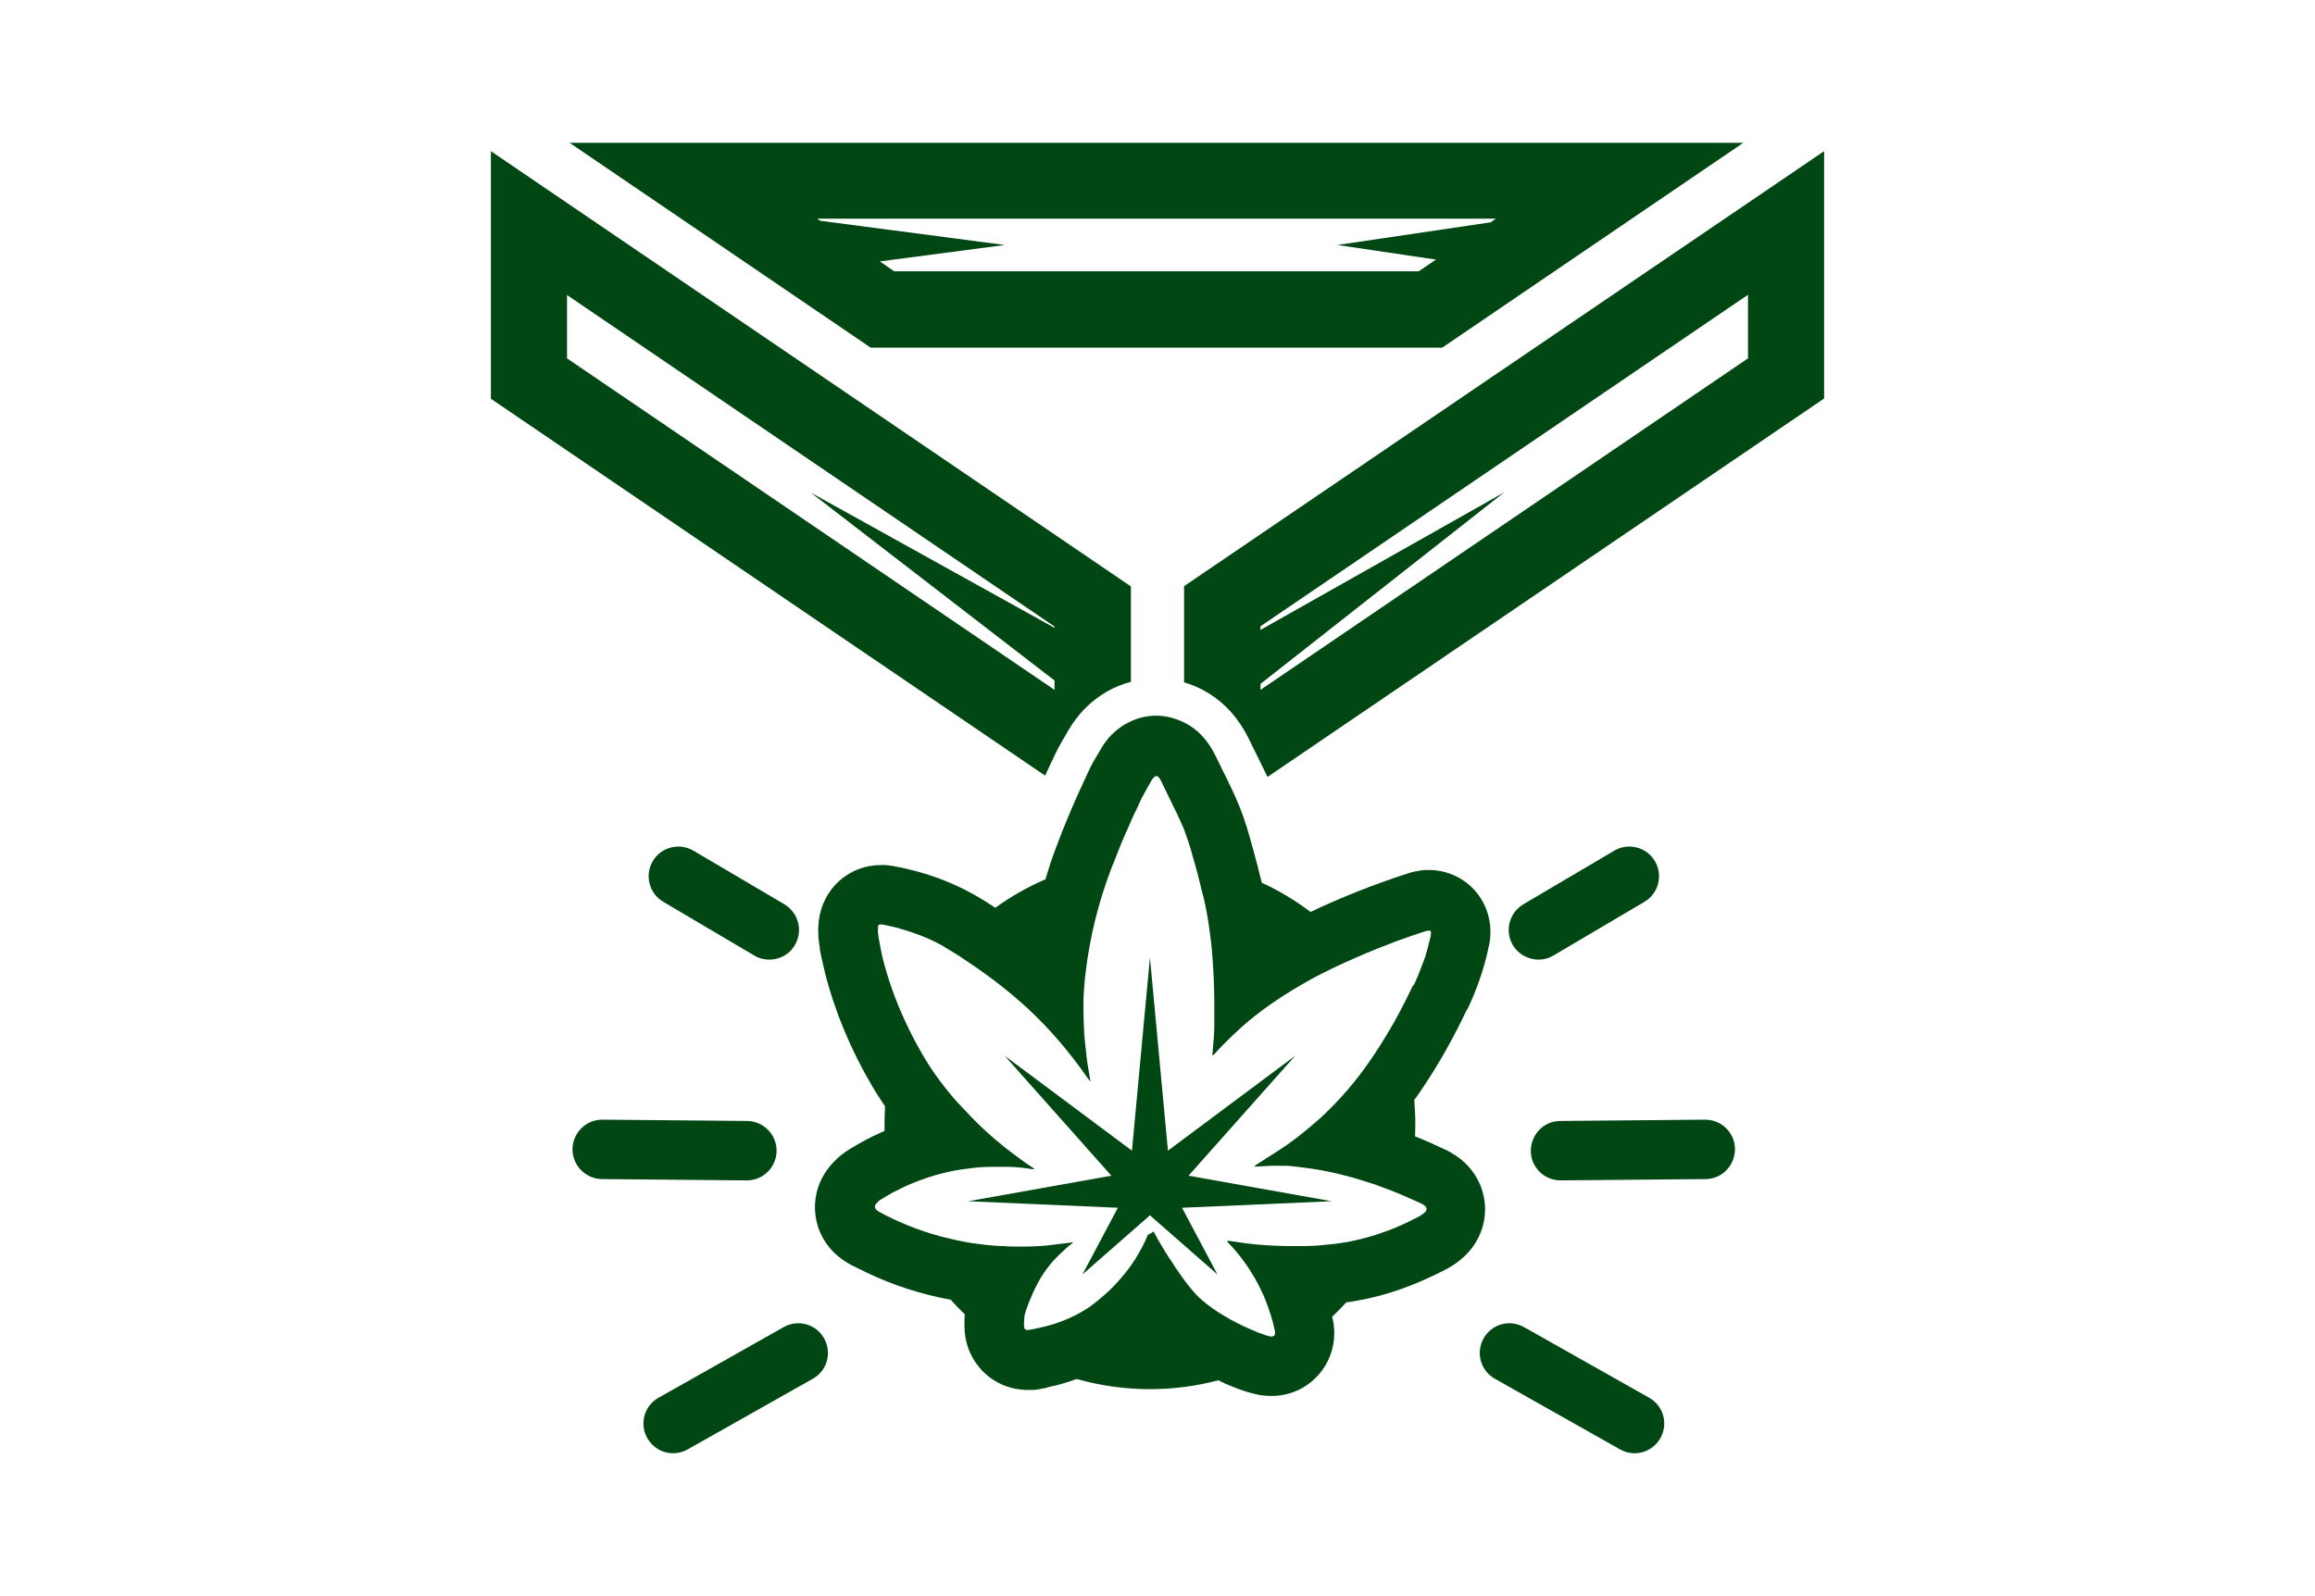
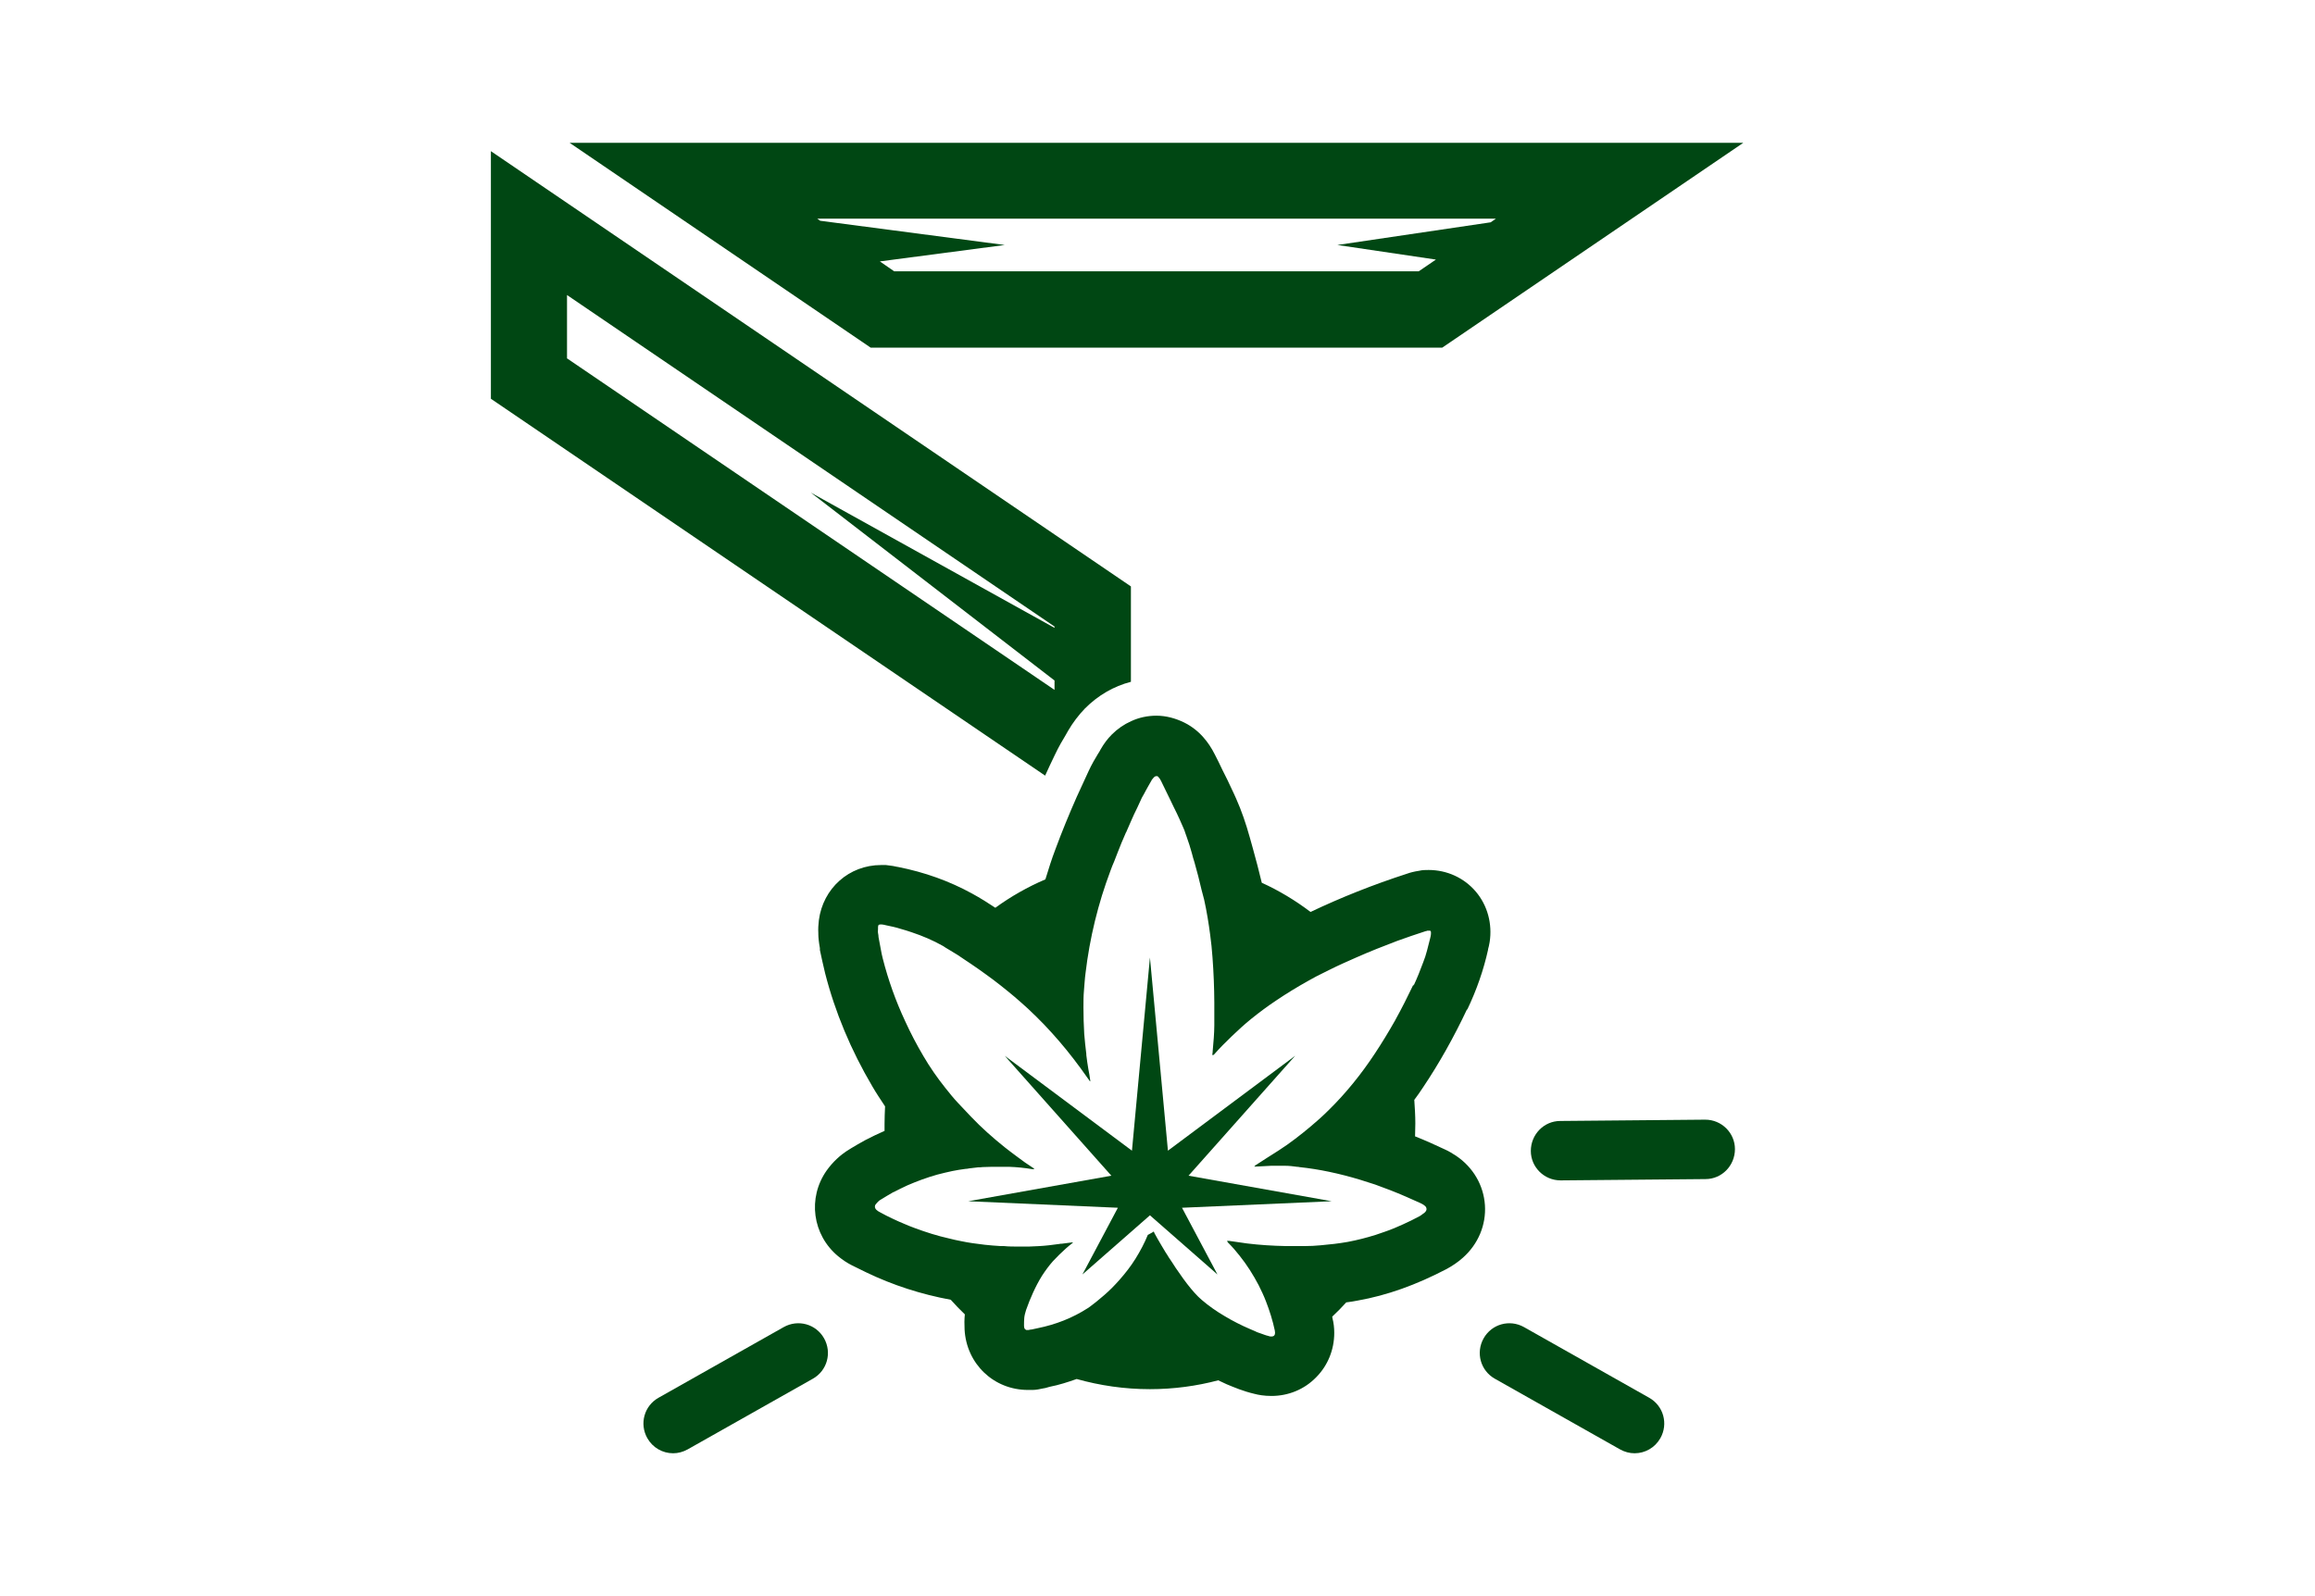
<svg xmlns="http://www.w3.org/2000/svg" id="Layer_3" viewBox="0 0 88.8 61.24">
  <defs>
    <style>.cls-1{fill:none;}.cls-2{fill:#004713;}</style>
  </defs>
  <path class="cls-1" d="m54.86,35.94c.01-.05.03-.11.03-.16,0,0,0,0,0,0,0-.02,0-.04,0-.06,0,0,0,0,0-.02,0-.01,0-.02-.01-.03,0,0,0,0-.01-.01,0,0-.02-.01-.03-.01,0,0-.01,0-.02,0,0,0-.01,0-.02,0-.01,0-.02,0-.04,0,0,0,0,0-.01,0-.02,0-.05.01-.07.02-.36.12-.72.24-1.08.37-.53.2-1.06.41-1.58.64-.34.15-.68.31-1.02.47-.17.08-.35.17-.52.26-.1.05-.2.11-.29.16-.43.23-.84.48-1.24.76-.33.22-.64.45-.95.7-.26.21-.5.43-.74.66s-.47.47-.69.71c0,0,0,0,0,0,0,0-.01.02-.02.02,0,0,0,0-.01,0,0,0-.01,0-.02,0,0,0,0,0-.02,0,0-.06.01-.12.02-.18.02-.16.03-.32.04-.48.01-.16.02-.32.02-.48,0-.29.01-.58,0-.87,0-.29,0-.58-.02-.87s-.03-.58-.05-.87-.05-.58-.09-.87c-.03-.22-.06-.45-.1-.67s-.08-.44-.13-.67c-.03-.13-.06-.25-.1-.38-.09-.35-.18-.7-.27-1.05-.03-.12-.06-.23-.1-.35-.06-.22-.13-.44-.21-.66-.01-.04-.03-.07-.04-.11-.02-.06-.05-.13-.07-.19-.05-.11-.1-.23-.15-.34-.08-.16-.15-.32-.23-.48-.04-.08-.07-.15-.11-.23-.12-.25-.24-.5-.36-.74-.03-.06-.07-.12-.11-.17-.01-.02-.03-.03-.05-.04,0,0-.02,0-.02,0,0,0-.02,0-.02,0,0,0,0,0,0,0-.01,0-.03,0-.04.01,0,0,0,0,0,0-.02,0-.03.02-.05.04-.01.01-.02.03-.04.05-.01.02-.03.03-.04.05-.04.07-.08.14-.12.21-.06.1-.11.2-.17.31-.03.05-.06.11-.09.16-.06.12-.11.25-.17.37-.09.19-.17.38-.26.56-.06.13-.12.26-.17.39h0s-.02.04-.03.06c-.1.23-.2.47-.29.7-.05.12-.09.24-.14.36-.05.12-.09.23-.14.35-.12.32-.23.64-.33.96-.1.32-.19.65-.27.98-.16.66-.29,1.32-.36,2-.02.22-.05.44-.06.66s-.02.44-.02.66c0,.34.01.68.03,1.01.01.26.04.51.08.77,0,.01,0,.03,0,.04.02.18.05.37.08.55.02.14.05.28.07.42,0,0,0,.02,0,.02,0,0,0,.02,0,.02,0,0,0,0,0,0,0,0,0,0-.01,0h0s-.01-.02-.02-.03c-.03-.04-.06-.07-.08-.11-.17-.24-.34-.48-.52-.71-.36-.46-.73-.9-1.14-1.33-.2-.21-.41-.42-.62-.61-.17-.16-.34-.31-.52-.46-.35-.3-.72-.59-1.1-.86-.19-.14-.38-.27-.57-.4-.07-.05-.14-.09-.21-.14-.2-.13-.4-.26-.61-.39-.05-.03-.1-.06-.15-.09-.03-.02-.06-.04-.09-.06-.39-.21-.8-.39-1.21-.53-.14-.05-.28-.09-.42-.13-.19-.05-.38-.1-.57-.14-.05-.01-.11-.02-.16-.03,0,0-.01,0-.02,0,0,0-.02,0-.02,0,0,0-.02,0-.02,0,0,0-.02,0-.03.01,0,0-.01,0-.02,0,0,0-.01.02-.02.03,0,0,0,0,0,.01,0,.02-.01.03-.01.06,0,0,0,0,0,0,0,.01,0,.02,0,.03,0,0,0,.02,0,.03,0,.05,0,.11,0,.16s0,.11.02.16c.03.16.06.32.09.48.02.11.05.22.07.33.21.83.5,1.64.86,2.41.21.46.45.9.7,1.34.25.43.54.83.84,1.22.15.19.31.38.48.57s.33.36.51.54c.41.42.84.81,1.29,1.17.15.12.3.24.46.35.21.15.42.3.64.45.02.01.03.03.04.04h0,0s0,0,0,0c-.02,0-.03,0-.05,0,0,0,0,0,0,0,0,0-.02,0-.03,0-.29-.05-.59-.08-.89-.09-.01,0-.02,0-.03,0-.16,0-.33,0-.49,0-.05,0-.1,0-.15,0-.12,0-.23,0-.35.01-.06,0-.11,0-.17.01-.11,0-.23.02-.34.04-.05,0-.1.01-.15.02-.16.02-.33.05-.49.08-.2.04-.4.09-.59.14-.39.11-.77.24-1.14.41-.18.08-.36.17-.53.26,0,0,0,0-.01,0-.08.04-.16.09-.24.14-.08.05-.16.1-.23.14-.04.02-.07.05-.11.08-.03.03-.06.06-.09.1-.03.04-.04.08-.04.12,0,.04.03.07.07.11.04.03.08.06.12.08.16.08.33.17.49.25.15.07.3.14.45.2.13.06.26.11.4.16.43.16.87.29,1.32.4.15.03.3.07.45.1s.3.05.45.08c.15.02.31.04.46.06h0c.2.02.4.04.6.05.04,0,.09,0,.13,0,.2.01.4.02.59.02.12,0,.25,0,.37,0,.26,0,.52-.02.78-.05.13-.01.26-.03.39-.05.03,0,.06,0,.1-.01.13-.02.26-.03.39-.05,0,0,0,0,0,0,0,0,0,0,0,0,0,0,0,0,0,0,0,0,.02,0,.04,0,0,0,0,0,0,0h0s-.03.03-.04.04c-.08.06-.15.13-.23.19-.18.16-.35.32-.5.49-.16.17-.3.36-.42.56-.13.21-.24.42-.34.64-.1.22-.19.44-.27.67-.03.1-.06.2-.07.3s-.02.2-.01.31c0,0,0,0,0,0,0,.03,0,.05.01.08,0,0,0,.01.01.02,0,.01.01.03.02.03,0,0,.01,0,.02.01.01,0,.02.01.03.02,0,0,.02,0,.03,0,.02,0,.03,0,.06,0,.04,0,.08,0,.12-.02.08-.02.15-.03.23-.05.69-.14,1.33-.39,1.92-.77.11-.07.22-.16.32-.24.21-.16.42-.34.6-.53,0,0,0,0,.01-.01.09-.1.19-.2.28-.3.22-.26.43-.53.62-.82.18-.29.34-.59.47-.91,0,0,.02-.01.04-.02.03-.02.08-.04.11-.06.04-.02.07-.04.07-.05.01.02.02.04.03.05,0,0,0,0,0,.01.01.03.06.12.14.25.07.13.17.3.29.49.04.06.08.13.12.19.08.13.17.27.27.41.19.28.39.56.58.79.1.12.19.22.28.31.04.04.09.08.13.12.28.23.58.44.89.63.15.09.31.18.47.26s.33.16.49.23c.07.03.14.06.21.09.08.03.15.06.23.09.09.03.19.06.28.09.04,0,.08.02.12.02.09,0,.13-.05.13-.14,0-.03,0-.06-.01-.09-.08-.38-.2-.75-.34-1.12-.08-.21-.18-.42-.28-.62-.2-.4-.45-.78-.73-1.13-.14-.18-.29-.35-.45-.51-.01-.01-.02-.03-.03-.05,0,0,0,0,0-.01.02,0,.04,0,.07,0,.23.03.47.07.7.1.49.06.99.09,1.48.1.18,0,.36,0,.54,0,.06,0,.13,0,.19,0,.2,0,.41-.02.61-.03.35-.03.69-.07,1.04-.13.36-.06.72-.15,1.07-.27.12-.04.23-.08.35-.12.12-.05.25-.09.37-.14.22-.09.43-.19.64-.29.11-.05.22-.11.33-.17.04-.02.07-.05.1-.07.02-.02.05-.03.07-.05.09-.08.11-.17.06-.24-.02-.03-.04-.05-.08-.07-.05-.03-.1-.06-.15-.08-.18-.08-.36-.17-.54-.24-.38-.17-.77-.32-1.17-.46-.38-.13-.77-.25-1.17-.35-.2-.05-.4-.1-.6-.14-.37-.08-.75-.13-1.14-.18-.03,0-.05,0-.08-.01,0,0,0,0,0,0-.15-.02-.3-.03-.45-.04-.05,0-.09,0-.14,0-.14,0-.28,0-.42,0,0,0,0,0,0,0-.19,0-.38.02-.57.03,0,0-.02,0-.02,0,0,0,0,0,0,0-.01,0-.03,0-.05,0h0s.02-.02.03-.03c0,0,.01-.01.02-.02.3-.19.6-.38.89-.57.22-.14.43-.3.64-.45.21-.16.41-.32.61-.49.24-.2.46-.41.68-.62.65-.65,1.23-1.36,1.74-2.13.28-.42.54-.85.79-1.29,0,0,0-.01.01-.02.25-.45.48-.9.7-1.37.14-.29.26-.59.37-.9.05-.15.1-.31.15-.46.04-.16.09-.31.12-.47Zm-5.18,4.57l-4.09,4.6,5.49.98h0s-5.74.24-5.74.24l1.36,2.56-2.59-2.27-2.59,2.27h0s0,0,0,0l1.36-2.56-5.74-.24h0s5.49-.98,5.49-.98l-4.09-4.6,4.88,3.64.69-7.41h0s.69,7.41.69,7.41l4.88-3.64h0Z" />
  <polygon class="cls-1" points="40.46 26.11 31.11 18.9 40.46 24.09 40.46 24.04 21.75 11.32 21.75 13.75 40.46 26.47 40.46 26.11" />
-   <polygon class="cls-1" points="48.34 24.18 57.69 18.9 48.34 26.24 48.34 26.47 67.04 13.75 67.04 11.32 48.34 24.04 48.34 24.18" />
  <polygon class="cls-1" points="51.3 9.41 57.17 8.54 57.38 8.4 31.35 8.4 31.46 8.48 38.54 9.41 38.54 9.41 33.75 10.04 34.31 10.41 54.42 10.41 55.08 9.97 51.3 9.41 51.3 9.41" />
  <path class="cls-2" d="m18.83,15.3h0s21.26,14.46,21.26,14.46c.12-.26.24-.53.37-.79.15-.32.31-.59.42-.77l.09-.16c.18-.31.4-.6.65-.86.5-.5,1.1-.85,1.76-1.02v-3.66L18.83,5.8v9.5Zm2.92-3.98l18.7,12.72v.05l-9.35-5.19,9.35,7.21v.36l-18.7-12.72v-2.43Z" />
-   <path class="cls-2" d="m69.97,15.3V5.8l-24.55,16.69v3.69c.69.2,1.32.6,1.81,1.15.25.29.47.61.65.97.1.2.19.4.29.59,0,0,.36.74.45.92,0,0,0,0,0,0l21.35-14.52h0Zm-2.92-1.55l-18.7,12.72v-.23l9.35-7.35-9.35,5.28v-.14l18.7-12.72v2.43Z" />
-   <path class="cls-2" d="m66.87,5.48H21.85l11.55,7.86h21.92l11.55-7.86Zm-12.45,4.93h-20.12l-.55-.38,4.79-.63h0l-7.08-.93-.11-.08h26.03l-.2.14-5.88.87h0l3.78.56-.66.45Z" />
+   <path class="cls-2" d="m66.87,5.48H21.85l11.55,7.86h21.92l11.55-7.86Zm-12.45,4.93h-20.12l-.55-.38,4.79-.63l-7.08-.93-.11-.08h26.03l-.2.14-5.88.87h0l3.78.56-.66.45Z" />
  <path class="cls-2" d="m56.28,38.74c.36-.75.63-1.53.8-2.3v-.02c.02-.06.04-.16.06-.27.11-.7-.08-1.41-.53-1.94-.45-.53-1.11-.83-1.81-.83-.12,0-.24,0-.36.03-.2.03-.35.07-.46.11-1.33.43-2.55.92-3.71,1.47-.58-.44-1.21-.82-1.87-1.12-.11-.45-.22-.89-.34-1.31-.04-.14-.08-.28-.12-.43-.15-.54-.32-1.03-.52-1.48-.03-.07-.06-.14-.09-.2-.08-.18-.17-.35-.25-.53l-.1-.2-.09-.18c-.09-.2-.19-.39-.29-.59-.12-.24-.27-.47-.44-.66-.21-.24-.46-.43-.74-.57-.33-.16-.69-.26-1.06-.26-.34,0-.67.07-.97.21-.27.12-.52.29-.74.51-.17.17-.31.36-.43.57-.03.06-.06.11-.1.17-.11.18-.24.4-.36.66-.16.34-.31.67-.46,1,0,0,0,0,0,0-.3.68-.57,1.34-.81,1.99-.15.39-.27.78-.39,1.17-.68.29-1.33.66-1.92,1.09-.27-.18-.57-.37-.9-.55-.86-.47-1.79-.81-2.85-1.02h-.01c-.08-.02-.24-.05-.44-.07-.06,0-.12,0-.18,0-1.23,0-2.23.89-2.39,2.12-.02.16-.03.33-.02.5v.04c0,.11.02.31.06.53v.07c.06.27.12.57.2.89.38,1.49.99,2.95,1.81,4.34.15.26.32.51.49.77-.01.22-.02.45-.02.68,0,.09,0,.17,0,.26-.25.11-.5.23-.75.36-.2.11-.37.21-.52.3l-.08.05c-.35.21-.64.49-.87.81-.74,1.05-.55,2.47.44,3.29.17.14.35.26.53.35.18.09.36.18.55.27,1.02.49,2.1.84,3.24,1.05.17.19.35.38.54.56-.02.19-.02.39-.01.58.07,1.32,1.12,2.32,2.43,2.32.06,0,.12,0,.18,0,.13,0,.27-.03.41-.06.06-.01.12-.02.17-.04l.07-.02c.36-.07.7-.18,1.04-.3.89.25,1.83.39,2.81.39.91,0,1.79-.12,2.62-.34.11.05.21.1.32.15.29.12.64.27,1.07.37.15.04.37.08.65.08.65,0,1.26-.25,1.71-.71.45-.45.7-1.06.7-1.71,0-.19-.02-.38-.07-.57,0-.02,0-.04-.01-.05.19-.18.37-.36.54-.55.15-.02.3-.04.44-.07,1.13-.2,2.24-.6,3.41-1.21.22-.12.43-.26.62-.43.59-.52.9-1.26.85-2.02-.05-.76-.45-1.45-1.1-1.89-.14-.09-.28-.18-.44-.25-.38-.18-.76-.35-1.14-.5,0-.16.01-.33.01-.5,0-.3-.02-.6-.04-.9.12-.16.24-.33.35-.5.61-.91,1.17-1.91,1.67-2.97Zm-2.06-.97c-.22.46-.45.92-.7,1.37,0,0,0,.01-.01.02-.25.44-.51.87-.79,1.29-.51.77-1.09,1.49-1.74,2.13-.22.22-.44.42-.68.62-.2.17-.4.33-.61.49-.21.16-.42.31-.64.45-.3.19-.6.38-.89.57,0,0-.01,0-.02.02,0,0-.02.02-.03.03h0s.03,0,.05,0c0,0,0,0,0,0,0,0,.02,0,.02,0,.19-.01.38-.02.57-.03,0,0,0,0,0,0,.14,0,.28,0,.42,0,.05,0,.09,0,.14,0,.15,0,.3.02.45.04,0,0,0,0,0,0,.03,0,.05,0,.08.01.38.04.76.1,1.14.18.2.04.4.09.6.14.39.1.78.22,1.17.35.39.14.78.29,1.17.46.18.08.36.16.54.24.05.02.1.05.15.08.03.02.06.05.08.07.05.08.04.16-.06.24-.02.02-.05.03-.07.05-.03.02-.06.05-.1.07-.11.06-.22.11-.33.17-.21.1-.42.2-.64.29-.12.05-.25.1-.37.14-.11.04-.23.08-.35.12-.35.11-.7.2-1.07.27-.34.06-.69.1-1.04.13-.2.02-.41.03-.61.03-.06,0-.13,0-.19,0-.18,0-.36,0-.54,0-.5-.01-.99-.04-1.48-.1-.23-.03-.47-.07-.7-.1-.02,0-.04,0-.07,0,0,0,0,0,0,.01.01.02.02.03.03.05.16.16.31.33.45.51.28.35.52.73.73,1.13.1.2.2.41.28.62.14.36.26.74.34,1.12,0,.03.01.06.01.09,0,.09-.05.14-.13.14-.04,0-.08,0-.12-.02-.1-.02-.19-.06-.28-.09-.08-.03-.16-.05-.23-.09-.07-.03-.14-.06-.21-.09-.17-.07-.33-.15-.49-.23s-.32-.17-.47-.26c-.31-.18-.61-.39-.89-.63-.04-.04-.09-.08-.13-.12-.09-.09-.18-.19-.28-.31-.19-.23-.39-.51-.58-.79-.09-.14-.18-.28-.27-.41-.04-.07-.08-.13-.12-.19-.12-.19-.21-.36-.29-.49-.07-.13-.12-.22-.14-.25,0,0,0,0,0-.01,0-.01-.02-.03-.03-.05,0,.01-.03.03-.07.05-.04.02-.08.04-.11.06-.02.01-.03.02-.04.02-.13.32-.29.62-.47.91-.18.29-.39.56-.62.82-.09.1-.18.2-.28.3,0,0,0,0-.01.01-.19.19-.39.36-.6.53-.11.08-.21.17-.32.24-.59.38-1.23.63-1.92.77-.08.02-.15.03-.23.05-.04,0-.08.01-.12.02-.02,0-.04,0-.06,0-.01,0-.02,0-.03,0-.01,0-.02,0-.03-.02,0,0-.01,0-.02-.01,0,0-.02-.02-.02-.03,0,0,0-.01-.01-.02,0-.02-.01-.05-.01-.08,0,0,0,0,0,0,0-.1,0-.21.01-.31s.04-.2.07-.3c.08-.23.17-.45.27-.67.1-.22.21-.43.34-.64.13-.2.27-.39.42-.56.16-.17.33-.34.5-.49.08-.07.15-.13.23-.19.01,0,.02-.02.04-.04h0s0,0,0,0c-.02,0-.03,0-.04,0,0,0,0,0,0,0,0,0,0,0,0,0,0,0,0,0,0,0-.13.02-.26.03-.39.05-.03,0-.06,0-.1.01-.13.02-.26.03-.39.05-.26.03-.52.04-.78.05-.12,0-.25,0-.37,0-.2,0-.4,0-.59-.02-.04,0-.09,0-.13,0-.2-.01-.4-.03-.6-.05h0c-.15-.02-.31-.04-.46-.06-.15-.02-.3-.05-.45-.08s-.3-.06-.45-.1c-.45-.1-.89-.24-1.32-.4-.13-.05-.27-.1-.4-.16-.15-.06-.3-.13-.45-.2-.17-.08-.33-.16-.49-.25-.04-.02-.09-.05-.12-.08-.04-.03-.06-.07-.07-.11,0-.04,0-.08.04-.12.03-.04.06-.07.09-.1.03-.03.07-.06.11-.08.08-.05.16-.1.23-.14.08-.05.16-.09.24-.14,0,0,0,0,.01,0,.18-.09.35-.18.53-.26.37-.16.75-.3,1.14-.41.2-.05.39-.1.59-.14.16-.03.32-.06.49-.08.05,0,.1-.01.15-.02.11-.01.23-.03.34-.04.06,0,.11,0,.17-.01.11,0,.23-.01.35-.01.05,0,.1,0,.15,0,.16,0,.33,0,.49,0,.01,0,.02,0,.03,0,.3.01.59.04.89.09,0,0,.02,0,.03,0,0,0,0,0,0,0,.01,0,.03,0,.05,0,0,0,0,0,0,0h0s0,0,0,0c-.01-.01-.03-.03-.04-.04-.22-.14-.43-.29-.64-.45-.16-.12-.31-.23-.46-.35-.45-.36-.89-.75-1.29-1.17-.17-.18-.34-.36-.51-.54s-.32-.37-.48-.57c-.31-.39-.59-.79-.84-1.22-.26-.44-.49-.88-.7-1.34-.36-.77-.65-1.58-.86-2.41-.03-.11-.05-.22-.07-.33-.03-.16-.06-.32-.09-.48,0-.05-.01-.11-.02-.16s0-.11,0-.16c0,0,0-.02,0-.03,0-.01,0-.02,0-.03,0,0,0,0,0,0,0-.02,0-.04.01-.06,0,0,0,0,0-.01,0,0,.01-.02.02-.03,0,0,.01,0,.02,0,0,0,.02-.01.03-.01,0,0,.02,0,.02,0,0,0,.01,0,.02,0,0,0,.01,0,.02,0,.05,0,.11.02.16.03.19.04.39.08.57.14.14.04.28.08.42.13.42.14.82.31,1.21.53.03.02.06.04.09.06.05.03.1.06.15.09.21.12.41.25.61.39.07.05.14.09.21.14.19.13.38.26.57.4.38.27.74.56,1.1.86.18.15.35.31.52.46.21.2.42.4.62.61.4.42.78.86,1.14,1.33.18.23.35.47.52.71.03.04.05.07.08.11,0,.01.01.02.02.03h0s0,0,.01,0c0,0,0,0,0,0,0,0,0-.02,0-.02,0,0,0-.02,0-.02-.02-.14-.04-.28-.07-.42-.03-.18-.06-.37-.08-.55,0-.01,0-.03,0-.04-.03-.25-.06-.51-.08-.77-.02-.34-.03-.68-.03-1.01,0-.22,0-.44.02-.66s.03-.44.06-.66c.08-.68.2-1.34.36-2,.08-.33.17-.65.27-.98.1-.32.21-.64.33-.96.04-.12.09-.23.14-.35.05-.12.09-.24.14-.36.09-.24.19-.47.29-.7,0-.02.02-.04.03-.06h0c.06-.13.11-.26.17-.39.08-.19.17-.38.26-.56.06-.12.11-.25.17-.37.03-.05.06-.11.09-.16.05-.1.11-.2.17-.31.04-.07.08-.14.12-.21,0-.02.02-.03.04-.05.01-.02.02-.03.04-.05.02-.02.03-.03.05-.04,0,0,0,0,0,0,.01,0,.03-.01.04-.01,0,0,0,0,0,0,0,0,.02,0,.02,0,0,0,.02,0,.02,0,.02,0,.03.02.05.04.05.05.08.11.11.17.12.25.24.5.36.74.04.08.07.15.11.23.08.16.16.32.23.48.05.11.1.23.15.34.03.06.05.13.07.19.01.04.03.07.04.11.08.22.15.44.21.66.03.12.06.23.1.35.1.35.19.7.27,1.05.03.13.07.25.1.38.05.22.09.44.13.67s.07.45.1.67c.04.29.07.58.09.87s.04.58.05.87.02.58.02.87c0,.29,0,.58,0,.87,0,.16-.01.32-.02.48-.01.16-.03.32-.04.48,0,.06-.01.12-.02.18,0,0,.01,0,.02,0,0,0,.01,0,.02,0,0,0,0,0,.01,0,0,0,.01-.02.02-.02,0,0,0,0,0,0,.22-.25.45-.48.69-.71s.48-.45.74-.66c.31-.25.62-.48.95-.7.4-.27.81-.52,1.24-.76.1-.05.19-.11.29-.16.17-.09.35-.17.52-.26.34-.17.68-.32,1.02-.47.52-.23,1.05-.44,1.58-.64.36-.13.71-.25,1.08-.37.02,0,.05-.01.07-.02,0,0,0,0,.01,0,.01,0,.02,0,.04,0,0,0,.01,0,.02,0,0,0,.02,0,.02,0,.01,0,.02,0,.03.01,0,0,.01,0,.01.01,0,0,.01.02.01.03,0,0,0,0,0,.02,0,.02,0,.04,0,.06,0,0,0,0,0,0,0,.05-.02.11-.03.16-.04.16-.08.32-.12.47-.04.16-.09.31-.15.46-.11.3-.23.6-.37.9Z" />
-   <path class="cls-2" d="m28.93,36.66c.18.11.38.16.58.16.19,0,.37-.05.53-.13.18-.09.34-.24.45-.43.32-.54.14-1.24-.4-1.56l-.03-.02-3.46-2.04c-.54-.32-1.24-.14-1.56.4-.32.54-.14,1.24.4,1.56l3.49,2.06Z" />
-   <path class="cls-2" d="m23.1,42.96c-.62,0-1.13.5-1.14,1.13,0,.63.5,1.14,1.13,1.15l5.55.05h.01c.62,0,1.13-.5,1.14-1.13,0-.63-.5-1.14-1.13-1.15l-5.55-.05h-.01Z" />
  <path class="cls-2" d="m25.82,55.76c.19,0,.38-.05.56-.15l4.8-2.71c.55-.31.74-1,.43-1.55-.31-.55-1-.74-1.55-.43l-4.8,2.71c-.55.31-.74,1-.43,1.55.21.37.59.58.99.58Z" />
-   <path class="cls-2" d="m58.49,36.69c.16.08.34.13.52.13.2,0,.4-.05.58-.16l3.49-2.06c.54-.32.72-1.02.4-1.56-.32-.54-1.02-.72-1.56-.4l-3.46,2.04-.03.02c-.54.32-.72,1.02-.4,1.56.11.19.28.34.46.43Z" />
  <path class="cls-2" d="m66.55,44.09c0-.62-.51-1.13-1.14-1.13h-.01l-5.55.05c-.63,0-1.13.52-1.13,1.15,0,.62.51,1.13,1.14,1.13h.01l5.55-.05c.63,0,1.13-.52,1.13-1.15Z" />
  <path class="cls-2" d="m62.7,55.76c.4,0,.78-.21.99-.58.31-.55.12-1.24-.43-1.55l-4.8-2.71c-.55-.31-1.24-.12-1.55.43-.31.55-.12,1.24.43,1.55l4.8,2.71c.18.1.37.15.56.15Z" />
  <polygon class="cls-2" points="44.11 36.74 44.11 36.74 43.42 44.15 38.54 40.51 42.63 45.11 37.14 46.09 37.14 46.09 42.88 46.34 41.52 48.9 44.11 46.63 46.7 48.9 45.34 46.34 51.08 46.09 51.08 46.09 45.59 45.11 49.68 40.51 49.68 40.51 44.8 44.15 44.11 36.74" />
</svg>